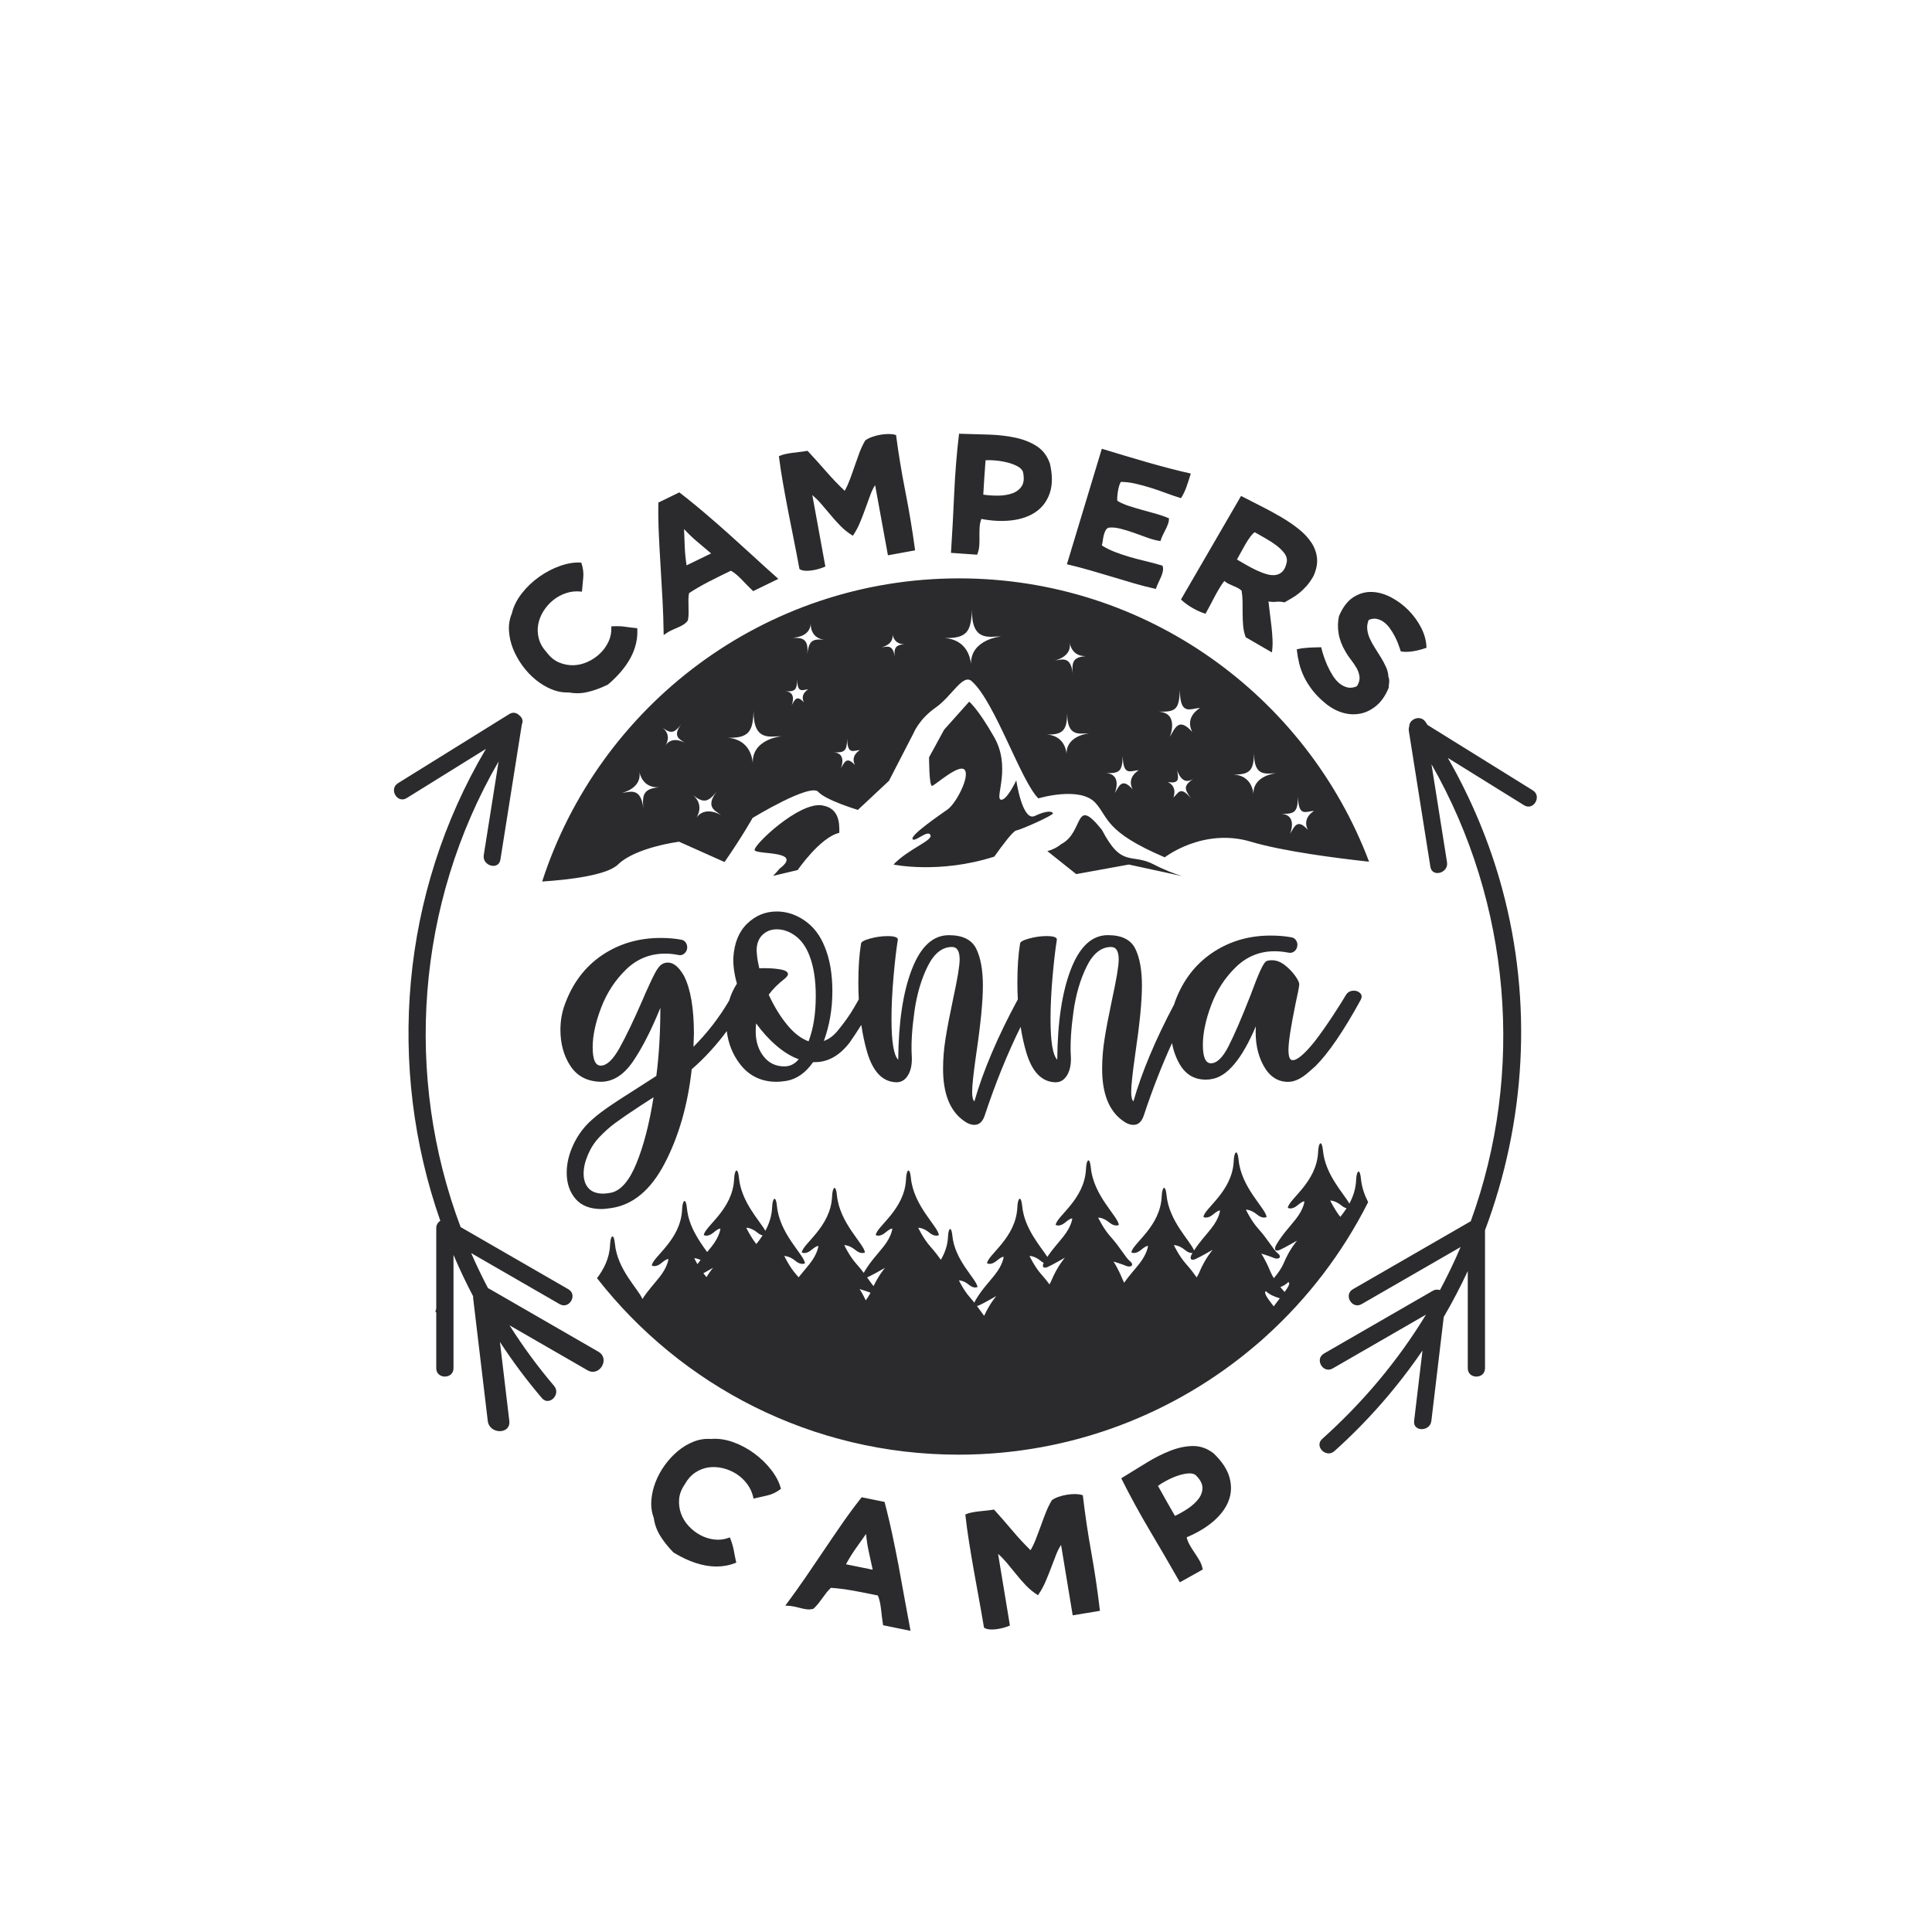
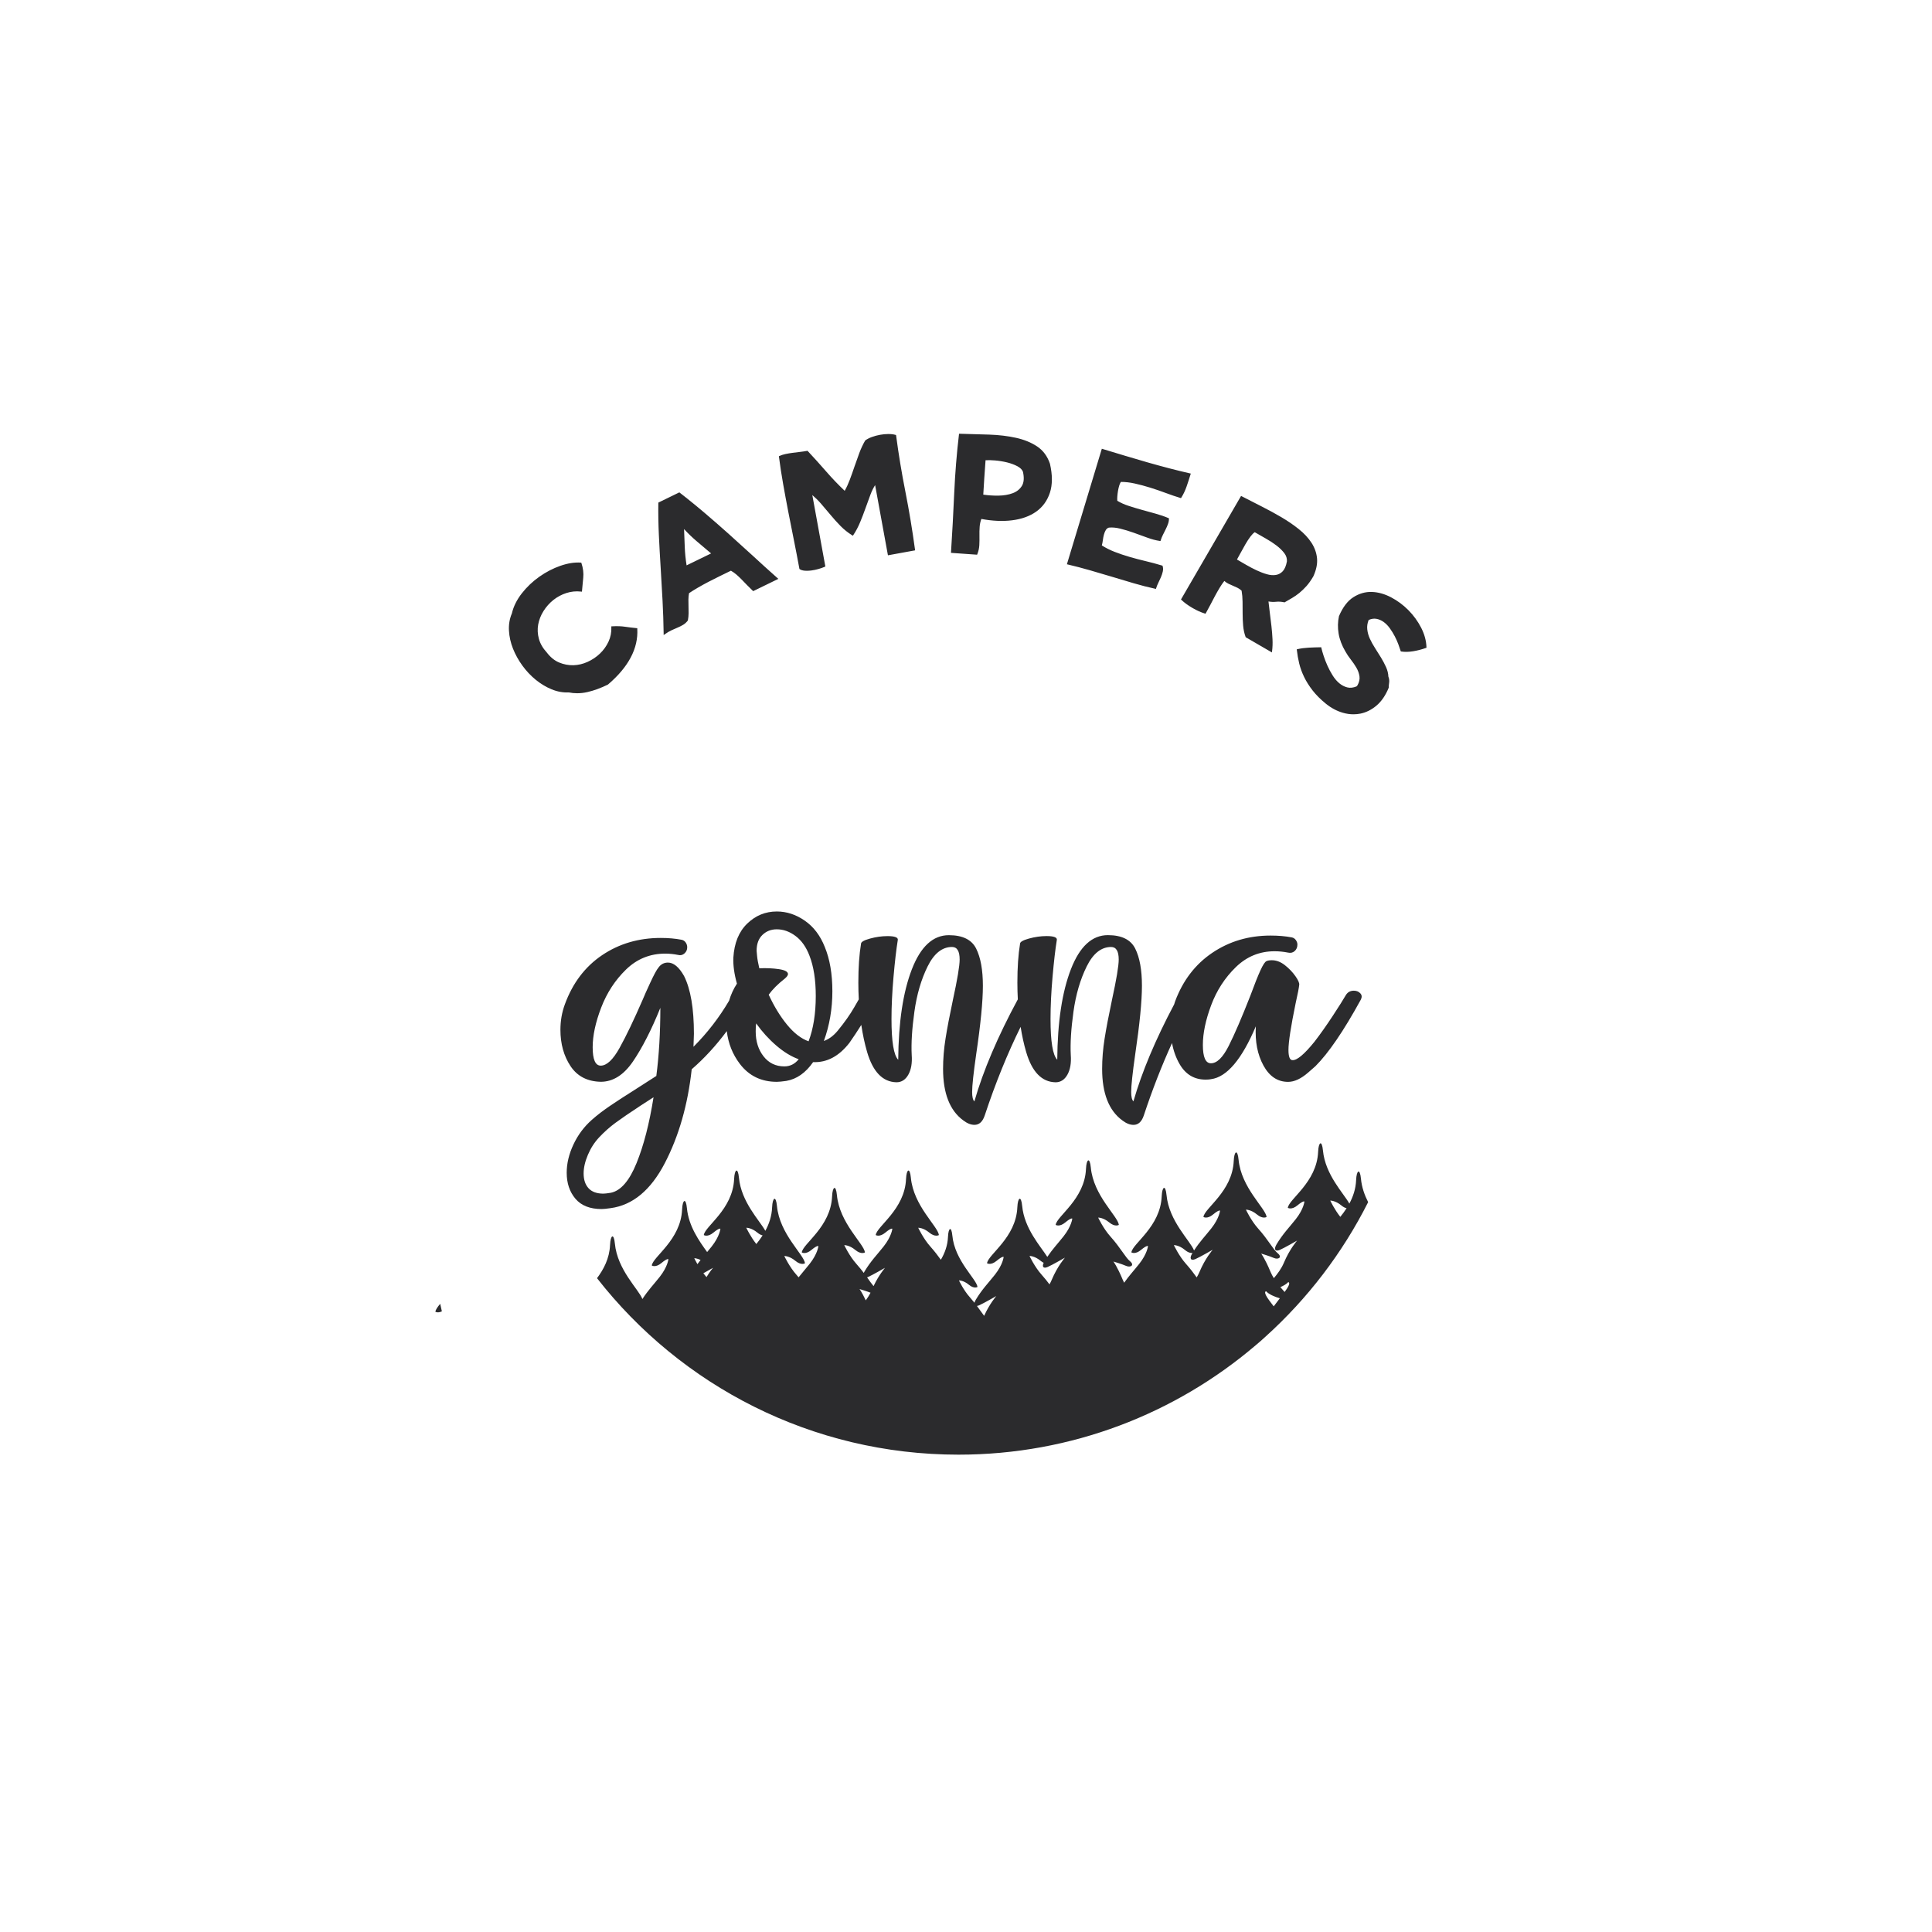
<svg xmlns="http://www.w3.org/2000/svg" version="1.1" id="Calque_1" x="0px" y="0px" viewBox="0 0 1080 1080" style="enable-background:new 0 0 1080 1080;" xml:space="preserve">
  <style type="text/css">
	.st0{fill:#2B2B2D;}
</style>
-   <path class="st0" d="M436.46,831.96l0.08,0.33l-0.27,0.2c-2.38,1.78-4.9,2.96-7.46,3.51c-2.52,0.54-4.89,1.09-7.07,1.62l-0.5,0.12  l-0.11-0.5c-0.59-2.76-1.71-5.3-3.35-7.53c-1.65-2.25-3.65-4.15-5.95-5.66c-2.31-1.51-4.87-2.62-7.62-3.3  c-2.73-0.67-5.46-0.83-8.1-0.46c-2.63,0.37-5.14,1.34-7.46,2.88c-2.32,1.54-4.29,3.76-5.87,6.6c-1.9,2.77-2.95,5.56-3.15,8.33  c-0.2,2.79,0.16,5.49,1.07,8.02c0.91,2.53,2.35,4.86,4.27,6.94c1.93,2.09,4.14,3.8,6.58,5.1c2.43,1.3,5.07,2.12,7.84,2.44  c2.75,0.33,5.48-0.02,8.14-1.03l0.46-0.17l0.18,0.46c0.99,2.5,1.67,4.8,2.03,6.84c0.35,2.03,0.79,4.18,1.29,6.4l0.09,0.42l-0.4,0.16  c-3.39,1.34-6.96,2.01-10.7,2.01c-7.37,0-15.38-2.6-23.93-7.8l-0.1-0.08c-3.08-3.16-5.6-6.33-7.48-9.44c-1.9-3.12-3.07-6.45-3.5-9.9  c-1.15-2.99-1.61-6.23-1.37-9.61c0.23-3.39,1-6.82,2.28-10.17c1.28-3.35,3.02-6.57,5.19-9.58c2.16-3,4.63-5.67,7.33-7.93  c2.71-2.27,5.68-4.05,8.83-5.29c3.17-1.25,6.41-1.75,9.63-1.49c3.95-0.37,8.17,0.22,12.45,1.75c4.26,1.53,8.27,3.67,11.92,6.38  c3.65,2.71,6.83,5.81,9.45,9.22C433.82,825.17,435.59,828.61,436.46,831.96z M508.86,910.91l0.14,0.73l-15.34-3.12l-0.06-0.34  c-0.24-1.43-0.44-2.89-0.6-4.33l-0.5-4.33c-0.16-1.42-0.39-2.81-0.67-4.12c-0.26-1.21-0.63-2.39-1.1-3.51l-6.74-1.37  c-2.29-0.47-4.66-0.92-7.05-1.34c-2.3-0.4-4.56-0.75-6.71-1.02c-2.07-0.26-4-0.45-5.74-0.56c-0.87,0.79-1.69,1.67-2.42,2.6  c-0.83,1.06-1.58,2.06-2.28,3.06c-0.75,1.05-1.53,2.09-2.31,3.09c-0.82,1.04-1.73,2.01-2.7,2.88l-0.09,0.08l-0.11,0.03  c-1.17,0.32-2.32,0.41-3.44,0.29c-1.07-0.12-2.2-0.33-3.34-0.63c-1.12-0.29-2.33-0.58-3.64-0.89c-1.28-0.29-2.71-0.47-4.23-0.52  l-0.95-0.03l0.57-0.77c3.59-4.82,7.17-9.83,10.65-14.89c3.42-4.99,6.92-10.13,10.39-15.3c3.4-5.06,6.87-10.14,10.3-15.08  c3.42-4.93,6.99-9.74,10.6-14.31l0.19-0.24l12.79,2.6l0.08,0.3c0.4,1.51,0.79,3.03,1.17,4.55l0.21-0.08l-0.2,0.15  c1.03,4.12,2.01,8.31,2.91,12.52c1.26,5.87,2.46,11.79,3.56,17.61c1.11,5.89,2.21,11.94,3.28,17.99  C506.54,898.51,507.67,904.66,508.86,910.91z M487.84,877.48c-0.79-3.63-1.54-7.09-2.25-10.37c-0.67-3.09-1.16-6.33-1.46-9.63  c-2.01,2.86-3.94,5.58-5.77,8.16c-1.93,2.72-3.76,5.68-5.46,8.8L487.84,877.48z M610.02,867.67c-1.9-10.53-3.47-21.13-4.67-31.5  l-0.04-0.32l-0.31-0.1c-1.14-0.35-2.5-0.54-4.04-0.55c-1.52-0.02-3.07,0.11-4.62,0.37c-1.54,0.25-3.07,0.64-4.54,1.15  c-1.49,0.51-2.74,1.13-3.7,1.83l-0.13,0.15c-1.24,2.04-2.36,4.33-3.33,6.78c-0.97,2.45-1.92,4.98-2.82,7.52  c-0.92,2.57-1.86,5.08-2.81,7.49c-0.86,2.19-1.85,4.23-2.93,6.08c-3.54-3.47-6.95-7.15-10.15-10.96  c-3.37-4.01-6.76-7.89-10.08-11.54l-0.18-0.2l-0.27,0.04c-1.24,0.2-2.58,0.38-3.99,0.51c-1.42,0.14-2.79,0.28-4.14,0.44  c-1.36,0.16-2.67,0.36-3.9,0.59c-1.26,0.24-2.41,0.59-3.41,1.02l-0.34,0.15l0.04,0.37c0.55,4.92,1.25,10.04,2.07,15.22  c0.84,5.25,1.73,10.57,2.66,15.79c0.94,5.32,1.9,10.63,2.88,15.95c0.97,5.26,1.89,10.53,2.74,15.66l0.03,0.2l0.17,0.12  c0.67,0.48,1.57,0.77,2.77,0.9c0.48,0.05,0.99,0.07,1.51,0.07c0.7,0,1.44-0.04,2.2-0.13c1.33-0.15,2.68-0.41,4-0.76  c1.33-0.35,2.5-0.75,3.5-1.18l0.36-0.16l-6.62-40.04c1.69,1.48,3.28,3.11,4.74,4.84c1.82,2.17,3.59,4.32,5.25,6.4  c1.72,2.15,3.56,4.26,5.46,6.27c1.92,2.02,4.08,3.82,6.44,5.33l0.41,0.26l0.27-0.4c1.48-2.14,2.8-4.54,3.92-7.13  c1.09-2.52,2.15-5.14,3.13-7.77c0.97-2.6,1.95-5.15,2.9-7.56c0.77-1.95,1.67-3.71,2.69-5.23l6.5,39.34l15.23-2.52l-0.06-0.47  C613.54,889.08,611.92,878.21,610.02,867.67z M686.74,839.12c-1.62,4.12-4.52,7.98-8.64,11.47c-4,3.4-8.96,6.35-14.74,8.76  c0.33,1.45,0.88,2.84,1.61,4.16c0.83,1.47,1.73,2.92,2.68,4.3c0.99,1.43,1.92,2.9,2.77,4.35c0.88,1.51,1.51,3.14,1.86,4.84  l0.07,0.36l-12.78,7.16l-0.25-0.43c-5.24-9.22-10.8-18.78-16.53-28.42c-5.72-9.63-11.03-19.34-15.79-28.89l-0.2-0.41l0.39-0.24  c4.89-3.04,9.6-5.94,14.02-8.63c4.58-2.79,9.1-5.04,13.43-6.69c4.3-1.64,8.48-2.47,12.41-2.47c0.04,0,0.07,0,0.11,0  c4.01,0.02,7.81,1.41,11.29,4.13c4.69,4.49,7.67,9.04,8.89,13.56C688.57,830.58,688.37,834.98,686.74,839.12z M672.17,831.44  c-0.08-2.17-1.37-4.5-3.86-6.92c-0.98-0.72-2.42-1.02-4.25-0.85c-1.91,0.17-3.95,0.64-6.05,1.38c-2.11,0.75-4.2,1.68-6.21,2.77  c-1.81,0.98-3.31,1.92-4.48,2.81l4.9,8.75c1.51,2.7,3.05,5.39,4.59,8.01c2.47-1.14,4.94-2.54,7.34-4.16v0  c2.5-1.69,4.51-3.56,5.98-5.56C671.56,835.72,672.25,833.62,672.17,831.44z" />
-   <path class="st0" d="M328.43,766c-14.54-8.38-29.07-16.77-43.61-25.15c7.44,11.75,15.74,23.09,24.93,33.89  c4,4.7-2.79,11.55-6.82,6.82c-8.55-10.05-16.37-20.54-23.47-31.4c1.75,14.71,3.5,29.42,5.25,44.13c0.92,7.7-11.15,7.61-12.05,0  c-2.72-22.88-5.45-45.77-8.17-68.65c-0.04-0.35-0.04-0.69-0.01-1.01c-3.98-7.58-7.64-15.3-10.97-23.13c0,21.12,0,42.24,0,63.36  c0,6.21-9.64,6.2-9.64,0c0-26.14,0-52.28,0-78.42c0-1.75,0.94-3.17,2.26-4.01c-30.1-86.01-22.22-183.19,25.52-263.81  c-14.76,9.17-29.53,18.34-44.29,27.51c-5.29,3.29-10.13-5.06-4.87-8.33c20.73-12.88,41.47-25.75,62.2-38.63  c2.09-1.3,4.15-0.74,5.52,0.65c1.59,1.15,2.47,3.09,1.5,5.17c-3.99,25.18-7.99,50.37-11.98,75.55c-0.97,6.12-10.26,3.51-9.3-2.56  c2.77-17.45,5.53-34.89,8.3-52.34c-46.21,79.83-52.91,176.06-21.24,260.31c20.07,11.58,40.14,23.16,60.22,34.74  c5.38,3.1,0.52,11.43-4.87,8.33c-16.49-9.51-32.98-19.02-49.47-28.54c2.9,6.63,6.05,13.18,9.44,19.62c0.25,0.1,0.5,0.21,0.73,0.35  c20.32,11.72,40.63,23.44,60.95,35.16C341.24,759.47,335.16,769.88,328.43,766z M856.84,441.81  c-19.61-12.18-39.22-24.36-58.83-36.54c-0.37-0.56-0.73-1.12-1.1-1.67c-2.88-4.29-9.19-1.6-9.13,2.42c-0.27,0.82-0.37,1.71-0.23,2.6  c4.01,25.31,8.03,50.62,12.04,75.93c0.97,6.11,10.26,3.52,9.3-2.56c-2.9-18.26-5.79-36.53-8.69-54.79  c44.41,77.76,52.34,172.09,21.97,255.47c-21.96,12.67-43.93,25.34-65.89,38.01c-5.37,3.1-0.52,11.44,4.87,8.33  c18.45-10.64,36.9-21.28,55.34-31.92c-3.46,8.15-7.32,16.18-11.54,24.06c-1.31-0.39-2.76-0.32-3.9,0.34  c-20.32,11.72-40.63,23.44-60.95,35.16c-5.37,3.1-0.52,11.44,4.87,8.33c17.39-10.03,34.77-20.06,52.16-30.09  c-15.77,25.95-35.4,49.21-58,69.47c-4.63,4.15,2.21,10.95,6.82,6.82c18.8-16.86,35.26-35.79,49.24-56.24  c-1.56,13.12-3.12,26.25-4.69,39.37c-0.73,6.15,8.92,6.1,9.64,0c2.31-19.37,4.61-38.74,6.92-58.11c4.88-8.35,9.35-16.93,13.43-25.67  c0,18.11,0,36.23,0,54.34c0,6.2,9.64,6.21,9.64,0c0-25.72,0-51.44,0-77.16c22.62-60.19,26.87-127.05,9.57-190.97  c-6.92-25.58-17.22-50.1-30.34-73.05c14.2,8.82,28.41,17.64,42.61,26.46C857.26,453.42,862.1,445.08,856.84,441.81z" />
  <path class="st0" d="M243.39,733.29c0.14-1.2,1.19-2.67,2.68-4.44c0.31,1.4,0.62,2.8,0.94,4.2  C244.76,734.14,243.39,733.29,243.39,733.29z M333.74,714.51c3.62-4.84,6.95-10.92,7.28-18.57c0.24-5.68,2.14-6.73,2.7-0.78  c1.38,14.71,13.33,25.6,15.39,31c3.18-4.92,6.36-8.18,9.65-12.35c4.53-5.74,4.87-9.91,4.87-9.91s-0.58-0.62-3.88,2.14  c-3.3,2.76-5.4,1.39-5.4,1.39c0.6-4.95,16.2-14.24,16.94-31.29c0.24-5.68,2.14-6.73,2.7-0.78c0.96,10.21,7,18.56,11.3,24.54  c0.84-1.01,1.69-2.03,2.55-3.11c4.53-5.74,4.87-9.91,4.87-9.91s-0.58-0.62-3.88,2.14s-5.4,1.39-5.4,1.39  c0.6-4.95,16.2-14.24,16.94-31.29c0.24-5.68,2.14-6.73,2.7-0.78c1.28,13.61,11.59,23.95,14.76,29.7c2.04-3.77,3.57-8.11,3.78-13.14  c0.24-5.68,2.14-6.73,2.7-0.78c1.48,15.75,15.08,27.13,15.68,32.07c0,0-2.09,1.37-5.4-1.39c-3.3-2.76-6.17-2.69-6.17-2.69  s2.85,6.09,6.76,10.47c0.44,0.5,0.83,0.97,1.24,1.45c2.04-2.58,4.08-4.87,6.18-7.53c4.53-5.74,4.87-9.91,4.87-9.91  s-0.58-0.62-3.88,2.14c-3.3,2.76-5.4,1.39-5.4,1.39c0.6-4.95,16.2-14.24,16.94-31.29c0.24-5.68,2.14-6.73,2.7-0.78  c1.48,15.75,15.08,27.13,15.68,32.07c0,0-2.09,1.37-5.4-1.39c-3.3-2.76-6.17-2.69-6.17-2.69s2.85,6.09,6.76,10.47  c1.62,1.81,2.97,3.5,4.15,5.06c0.12-0.26,0.26-0.53,0.43-0.83c3.52-5.86,7.02-9.34,10.66-13.95c4.53-5.74,4.87-9.91,4.87-9.91  s-0.58-0.62-3.88,2.14c-3.3,2.76-5.4,1.39-5.4,1.39c0.6-4.95,16.2-14.24,16.94-31.29c0.24-5.68,2.14-6.73,2.7-0.78  c1.48,15.75,15.08,27.13,15.68,32.07c0,0-2.09,1.37-5.4-1.39c-3.3-2.76-6.17-2.69-6.17-2.69s2.85,6.09,6.76,10.47  c2.48,2.78,4.34,5.27,5.89,7.42c2.14-3.62,3.79-7.87,4-12.88c0.22-5.1,1.92-6.04,2.42-0.7c1.33,14.13,13.53,24.34,14.07,28.78  c0,0-1.88,1.23-4.84-1.25c-2.96-2.48-5.53-2.41-5.53-2.41s2.55,5.47,6.07,9.39c0.97,1.09,1.81,2.11,2.6,3.1  c0.13-0.5,0.37-1.07,0.78-1.74c3.52-5.86,7.02-9.34,10.66-13.95c4.53-5.74,4.87-9.91,4.87-9.91s-0.58-0.62-3.88,2.14  c-3.3,2.76-5.4,1.39-5.4,1.39c0.6-4.95,16.2-14.24,16.94-31.29c0.24-5.68,2.14-6.73,2.7-0.78c1.19,12.71,10.28,22.57,14.05,28.5  c3-4.45,5.99-7.57,9.09-11.5c4.53-5.74,4.87-9.91,4.87-9.91s-0.58-0.62-3.88,2.14c-3.3,2.76-5.4,1.39-5.4,1.39  c0.6-4.95,16.2-14.24,16.94-31.29c0.24-5.68,2.14-6.73,2.7-0.78c1.48,15.75,15.08,27.13,15.68,32.07c0,0-2.09,1.37-5.4-1.39  c-3.3-2.76-6.17-2.69-6.17-2.69s2.85,6.09,6.76,10.47c5.92,6.61,8.41,11.76,11.05,13.94c2.65,2.17,0.36,3.7-2.21,2.58  c-2.57-1.12-7.08-2.43-7.08-2.43s2.07,2.64,5.26,10.28c0.22,0.53,0.47,1.06,0.74,1.57c2.79-3.97,5.58-6.93,8.46-10.58  c4.53-5.74,4.87-9.91,4.87-9.91s-0.58-0.62-3.88,2.14c-3.3,2.76-5.4,1.39-5.4,1.39c0.6-4.95,16.2-14.24,16.94-31.29  c0.24-5.68,2.14-6.73,2.7-0.78c1.38,14.71,13.33,25.6,15.39,31c3.18-4.92,6.36-8.18,9.65-12.35c4.53-5.74,4.87-9.91,4.87-9.91  s-0.58-0.62-3.88,2.14c-3.3,2.76-5.4,1.39-5.4,1.39c0.6-4.95,16.2-14.24,16.94-31.29c0.24-5.68,2.14-6.73,2.7-0.78  c1.48,15.75,15.08,27.13,15.68,32.07c0,0-2.09,1.37-5.4-1.39c-3.3-2.76-6.17-2.69-6.17-2.69s2.85,6.09,6.76,10.47  c5.92,6.61,8.41,11.76,11.06,13.94c2.65,2.17,0.36,3.7-2.21,2.58c-2.57-1.12-7.08-2.43-7.08-2.43s2.07,2.64,5.26,10.28  c0.5,1.2,1.13,2.36,1.82,3.46c2.04-2.41,4.24-5.34,5.59-8.56c3.19-7.64,7.41-12.45,7.41-12.45s-7.09,4.09-9.66,5.21  c-2.57,1.12-3.55-0.26-1.78-3.19c3.52-5.86,7.02-9.34,10.66-13.95c4.53-5.74,4.87-9.91,4.87-9.91s-0.58-0.62-3.88,2.14  c-3.3,2.76-5.4,1.39-5.4,1.39c0.6-4.95,16.2-14.24,16.94-31.29c0.24-5.68,2.14-6.73,2.7-0.78c1.28,13.61,11.59,23.95,14.76,29.7  c2.04-3.77,3.57-8.11,3.78-13.14c0.24-5.68,2.14-6.73,2.7-0.78c0.45,4.8,2.03,9.19,4.02,13.11c-14.36,28.53-33.9,54.01-57.38,75.2  c-1.75,1.64-4.22,3.77-5.55,4.86c-44.72,38.09-102.69,61.1-166.04,61.1C453.7,813.18,380.63,774.56,333.74,714.51z M743.62,671.13  c0,0,2.3,4.92,5.62,9.1c1.2-1.47,2.39-3.07,3.51-4.82c-0.82-0.19-1.81-0.63-2.96-1.6C746.48,671.06,743.62,671.13,743.62,671.13z   M715.73,719.51c0.84,1,1.65,1.91,2.37,2.71c0.06-0.08,0.13-0.17,0.19-0.25c3.95-5.27,1.82-5.24,1.82-5.24  C719.17,717.79,717.53,718.74,715.73,719.51z M709.6,727.07c0.69,0.91,1.51,2,2.41,3.19c1.18-1.55,2.35-3.09,3.43-4.51  c-2.88-0.8-6.15-2.23-7.66-3.91C707.79,721.83,705.65,721.8,709.6,727.07z M656.2,696.03c0,0,2.85,6.09,6.76,10.47  c2.55,2.85,4.44,5.4,6,7.58c0.58-0.97,1.1-1.97,1.54-3.01c3.19-7.64,7.41-12.45,7.41-12.45s-7.09,4.09-9.66,5.21  c-2.57,1.12-3.55-0.26-1.78-3.19c0.04-0.07,0.09-0.14,0.13-0.21c-0.94,0.08-2.39-0.16-4.23-1.71  C659.06,695.95,656.2,696.03,656.2,696.03z M575.5,702.09c0,0,2.85,6.09,6.76,10.47c1.75,1.95,3.17,3.75,4.41,5.41  c0.46-0.81,0.88-1.63,1.23-2.48c3.19-7.64,7.41-12.45,7.41-12.45s-7.09,4.09-9.66,5.21c-2.3,1-3.31-0.01-2.23-2.33  c-0.54-0.26-1.12-0.61-1.75-1.14C578.37,702.02,575.5,702.09,575.5,702.09z M546.11,730.03c1.65,2.21,2.92,4.1,4.03,5.53  c3.09-6.84,6.81-11.07,6.81-11.07s-7.09,4.09-9.66,5.21C546.84,729.89,546.45,729.98,546.11,730.03z M484.69,714.05  c1.42,1.99,2.57,3.64,3.63,4.9c3.01-6.34,6.41-10.23,6.41-10.23s-7.09,4.09-9.66,5.21C484.93,713.98,484.82,714.01,484.69,714.05z   M480.47,720.59c0,0,1.33,1.71,3.5,6.32c0.98-1.33,1.9-2.76,2.67-4.27C484.04,721.62,480.47,720.59,480.47,720.59z M417.17,686.32  c0,0,2.3,4.92,5.62,9.1c1.2-1.47,2.39-3.07,3.51-4.82c-0.82-0.19-1.81-0.63-2.96-1.6C420.03,686.25,417.17,686.32,417.17,686.32z   M393.18,711.76c0.53,0.71,1.09,1.4,1.68,2.06c0.03,0.03,0.05,0.05,0.07,0.08c2.02-3.29,3.68-5.19,3.68-5.19  S395.87,710.29,393.18,711.76z M388.1,703.35c0,0,0.65,1.39,1.76,3.32c0.59-0.82,1.18-1.59,1.78-2.34  C389.58,703.33,388.1,703.35,388.1,703.35z" />
-   <path class="st0" d="M568.1,464.24c-1.84,0.33-7.46,7.84-12.29,14.62c-30.8,9.85-56.34,4.42-56.34,4.42  c7.98-8.43,21.56-13.28,20.72-16.23c-1.12-3.92-8.97,4.2-10.09,1.96c-1.12-2.24,14.85-13.17,19.61-16.53s12.61-18.49,9.53-22.14  c-3.08-3.64-16.53,8.69-18.21,8.97c-1.68,0.28-1.68-15.97-1.68-15.97l8.41-15.41l14.01-15.69c0,0,4.76,3.64,14.01,19.89  c9.25,16.25,0.84,32.78,3.36,34.75c3.14,1.81,8.97-10.65,8.97-10.65s3.36,23.26,10.37,19.89c7.01-3.36,10.09-2.52,10.09-1.4  C588.56,455.83,571.18,463.68,568.1,464.24z M616.02,463.96c-15.69-19.61-9.81,1.12-22.7,7.85c-2.74,2.19-5.45,3.36-7.85,3.96  l16.14,12.86l29.42-5.35l29.77,6.46l0,0c-4.18-1.28-9.66-3.31-15.65-6.43C632.27,476.57,627.22,485.53,616.02,463.96z M765.32,481.7  c-18.31-2-48.27-5.85-65.98-11.16c-26.81-8.03-48.21,8.7-48.23,8.71c-33.66-14.32-31.4-22.37-38.74-30.43  c-8.69-9.53-31.94-2.52-31.94-2.52c-9.81-9.81-24.1-53.52-36.99-65.29c-5.04-5.04-11.21,8.13-20.45,14.57  c-9.25,6.44-12.33,14.29-12.33,14.29l-13.73,26.62l-17.37,16.25c0,0-17.97-5.4-22.14-10.09c-4.48-5.04-36.71,14.57-36.71,14.57  s-5.6,10.09-15.69,24.66l-25.4-11.35c0,0-24.11,3.01-34.15,12.73c-6.26,6.06-27.37,8.52-42.4,9.52  c31.82-98.34,124.13-169.47,233.07-169.47C640.94,323.32,730.35,389.15,765.32,481.7z M368.44,440.1  c-9.18,0.46-10.85-7.52-11.09-9.04c-0.02-0.09-0.02-0.18-0.04-0.27c0,0,0.01,0.11,0.04,0.27c1.93,9.75-9.84,12.24-9.84,12.24  c4.47-0.53,10.69-3.54,12.12,8.5C358.85,443.68,360.16,440.91,368.44,440.1z M382.89,415.23c-2.58-1.86-7.25-3.27-2.24-10.22  c-3.47,4.59-5.47,5.41-10.17,1.87c5,4.15,2.05,9.1,1.44,10.01C375.58,410.89,382.89,415.23,382.89,415.23z M403.24,455.71  c-3.28-2.48-9.26-4.45-2.58-13.26c-4.62,5.82-7.24,6.81-13.19,2.1c6.33,5.52,2.36,11.83,1.55,12.97c-0.05,0.07-0.1,0.13-0.14,0.2  c0,0,0.06-0.08,0.14-0.2C393.93,449.89,403.24,455.71,403.24,455.71z M436.96,411.55c-6.44-0.03-15.8,3.15-15.72-14.2  c-0.31,11.65-2.65,15.36-14.56,15.06c13.11,0.95,14.09,12.58,14.16,14.79c0.01,0.14-0.01,0.25,0.01,0.39c0,0,0-0.16-0.01-0.39  C419.81,413.02,436.96,411.55,436.96,411.55z M451.78,385.39c-2.82-0.01-6.04,2.68-6.16-5.5c-0.19,5.86-1.16,6.73-6.38,6.59  c6.35,0.46,3.32,7.69,3.32,7.69c1.59-2.56,2.68-6.16,6.83-1.53C447.02,387.95,451.78,385.39,451.78,385.39z M460.55,357.67  c-7.52-1.29-7.43-8.06-7.35-9.34c0-0.08,0.02-0.14,0.02-0.22c0,0-0.01,0.09-0.02,0.22c-0.2,8.25-10.19,8.13-10.19,8.13  c3.72,0.38,9.3-0.93,8.28,9.08C452.13,358.83,453.69,356.83,460.55,357.67z M480.67,419.33c-3.25-0.01-6.96,3.09-7.09-6.33  c-0.22,6.75-1.34,7.75-7.34,7.6c7.31,0.53,3.83,8.85,3.83,8.85c1.83-2.95,3.09-7.1,7.87-1.76  C475.19,422.29,480.67,419.33,480.67,419.33z M505.66,360.08c-5.68,0.22-6.66-4.73-6.8-5.68c1.12,6.05-6.18,7.5-6.18,7.5  c2.77-0.3,6.64-2.11,7.44,5.35C499.7,362.23,500.53,360.52,505.66,360.08z M542.49,375.04c0.01,0.6,0.04,1.21,0.1,1.84  C542.59,376.88,542.61,376.18,542.49,375.04z M559.82,355.75c-6.78-0.03-16.63,3.32-16.55-14.95c-0.33,12.26-2.79,16.17-15.32,15.85  c12.3,0.9,14.46,10.73,14.83,14.51C542.58,357.2,559.82,355.75,559.82,355.75z M589.65,369.21c3.72-0.4,8.91-2.83,9.98,7.17  c-0.57-6.74,0.54-9.02,7.42-9.62c-7.63,0.29-8.93-6.36-9.11-7.62c-0.01-0.08-0.01-0.14-0.03-0.22c0,0,0.01,0.09,0.03,0.22  C599.44,367.26,589.65,369.21,589.65,369.21z M595.65,429.16c0.01,0.6,0.04,1.21,0.1,1.84C595.75,431.01,595.76,430.3,595.65,429.16  z M608.89,409.93c-5.05-0.02-12.37,2.47-12.31-11.12c-0.24,9.12-2.08,12.02-11.4,11.79c9.15,0.67,10.75,7.98,11.03,10.79  C596.07,411.01,608.89,409.93,608.89,409.93z M636.58,430.59c-4.11-0.02-8.79,3.91-8.96-8c-0.27,8.53-1.69,9.79-9.28,9.6  c9.23,0.67,4.83,11.19,4.83,11.19c2.31-3.73,3.91-8.97,9.94-2.22C629.65,434.32,636.58,430.59,636.58,430.59z M666.93,435.4  c-6.33,4.29-8.86-4.78-8.86-4.78c0.41,3.6,2.06,7.82-5.31,6.53c5.75,2.66,3.17,8.63,3.17,8.63c2.67-2.09,3.7-7.04,9.91,0.59  C661.63,440.7,661.91,439.16,666.93,435.4z M670.82,395.8c-5.18-0.02-11.09,4.93-11.31-10.09c-0.34,10.76-2.13,12.35-11.7,12.11  c11.65,0.85,6.1,14.11,6.1,14.11c2.91-4.7,4.93-11.31,12.54-2.8C662.08,400.5,670.82,395.8,670.82,395.8z M713.31,432.26  c-5.04-0.02-12.35,2.47-12.29-11.1c-0.24,9.11-2.08,12.01-11.38,11.77c10.27,0.75,11.02,9.86,11.07,11.57c0.01,0.1,0,0.19,0.01,0.3  c0,0,0-0.12-0.01-0.3C699.89,433.41,713.31,432.26,713.31,432.26z M734.57,453.33c-4.11-0.02-8.79,3.91-8.96-8  c-0.27,8.53-1.69,9.79-9.28,9.6c9.23,0.67,4.83,11.19,4.83,11.19c2.31-3.73,3.91-8.97,9.94-2.22  C727.65,457.06,734.57,453.33,734.57,453.33z M459.66,450.23c-12.89-2.24-38.39,22.14-37.83,24.94c0.56,2.8,27.74,0,14.01,10.37  c-1.13,1.33-2.38,2.71-3.67,4.08l13.74-3.26c0,0,12.54-18.32,23.26-20.8C469.41,458.65,468.37,451.72,459.66,450.23z" />
  <path class="st0" d="M760.45,555.3c-0.92-1-2.13-1.5-3.63-1.5c-2,0-3.51,0.84-4.51,2.51c-1.34,2.34-3.76,6.18-7.26,11.52  c-3.51,5.35-6.93,10.19-10.27,14.53c-5.68,7.01-9.77,10.44-12.27,10.27c-1.5,0-2.25-1.92-2.25-5.76c0-4.34,1.33-13.02,4.01-26.05  c1.17-5.17,1.83-8.6,2-10.27c0.16-1-0.54-2.63-2.13-4.88c-1.59-2.25-3.55-4.3-5.89-6.14c-2.34-1.83-4.76-2.75-7.26-2.75  c-1.34,0-2.34,0.17-3.01,0.5c-0.84,0.34-1.97,2.05-3.38,5.13c-1.42,3.09-3.3,7.81-5.63,14.15c-4.85,12.36-8.89,21.75-12.15,28.18  c-3.26,6.43-6.56,9.64-9.9,9.64c-3.01,0-4.51-3.42-4.51-10.27c0-6.51,1.54-13.9,4.63-22.17c3.09-8.27,7.68-15.36,13.78-21.29  c6.09-5.93,13.31-8.89,21.67-8.89c2.51,0,5.01,0.25,7.51,0.75c1.5,0.34,2.76,0.04,3.76-0.88c1-0.91,1.5-2.13,1.5-3.63  c0-0.83-0.29-1.67-0.88-2.51c-0.59-0.83-1.38-1.33-2.38-1.5c-3.51-0.67-7.43-1-11.77-1c-12.19,0-23.04,3.22-32.56,9.64  c-9.52,6.43-16.45,15.49-20.79,27.18c-0.2,0.54-0.35,1.09-0.52,1.64c-10.43,19.67-18.05,37.75-22.77,54.22  c-0.84-0.84-1.25-2.59-1.25-5.26c0-3.51,0.75-10.52,2.25-21.04c2.5-16.86,3.76-29.64,3.76-38.32c0-8.85-1.25-15.78-3.76-20.79  c-2.51-5.01-7.6-7.51-15.28-7.51c-8.85,0-15.74,6.35-20.66,19.04c-4.93,12.69-7.48,29.56-7.64,50.6c-2.51-2.51-3.76-10.1-3.76-22.79  c0-7.18,0.38-15.03,1.13-23.54c0.75-8.52,1.54-15.36,2.38-20.54c0.33-1.5-1.59-2.25-5.76-2.25c-3.17,0-6.43,0.46-9.77,1.38  c-3.34,0.92-5.01,1.88-5.01,2.88c-1,6.01-1.5,13.28-1.5,21.79c0,3.2,0.09,6.3,0.25,9.32c-11.22,20.77-19.34,39.8-24.29,57.05  c-0.84-0.84-1.25-2.59-1.25-5.26c0-3.51,0.75-10.52,2.26-21.04c2.5-16.86,3.75-29.64,3.75-38.32c0-8.85-1.25-15.78-3.75-20.79  c-2.51-5.01-7.6-7.51-15.28-7.51c-8.85,0-15.74,6.35-20.66,19.04c-4.93,12.69-7.47,29.56-7.64,50.6c-2.5-2.51-3.76-10.1-3.76-22.79  c0-7.18,0.38-15.03,1.13-23.54c0.75-8.52,1.54-15.36,2.38-20.54c0.33-1.5-1.59-2.25-5.76-2.25c-3.17,0-6.43,0.46-9.77,1.38  c-3.34,0.92-5.01,1.88-5.01,2.88c-1,6.01-1.5,13.28-1.5,21.79c0,3.19,0.09,6.28,0.25,9.31c-0.64,1.11-1.47,2.54-2.5,4.35  c-2.34,4.09-5.43,8.48-9.27,13.15c-2.34,2.84-4.93,4.76-7.76,5.76c3.17-8.68,4.76-17.95,4.76-27.8c0-9.68-1.42-17.95-4.26-24.8  c-2.51-6.34-6.22-11.23-11.15-14.65c-4.93-3.42-10.14-5.14-15.65-5.14c-6.35,0-11.86,2.25-16.53,6.76  c-4.68,4.51-7.26,10.85-7.76,19.04c-0.17,4.34,0.5,9.19,2,14.53c-1.93,2.97-3.38,6.16-4.38,9.55c-5.56,9.44-12.19,18.04-19.91,25.76  l0.25-7.26c0-14.19-1.84-24.96-5.51-32.31c-2.84-5.01-5.85-7.51-9.02-7.51c-2.17,0-3.93,0.92-5.26,2.76c-1,1.17-2.55,4.01-4.63,8.51  c-2.09,4.51-3.47,7.6-4.13,9.27c-5.01,11.52-9.35,20.58-13.02,27.18c-3.67,6.6-7.18,9.89-10.52,9.89c-3.01,0-4.51-3.42-4.51-10.27  c0-6.51,1.59-13.9,4.76-22.17c3.17-8.27,7.8-15.36,13.9-21.29c6.09-5.92,13.4-8.89,21.92-8.89c2.34,0,4.76,0.25,7.26,0.75  c1.33,0.34,2.5,0.04,3.51-0.88c1-0.92,1.5-2.04,1.5-3.38c0-1-0.29-1.92-0.88-2.75c-0.59-0.83-1.38-1.33-2.38-1.5  c-3.51-0.67-7.35-1-11.52-1c-12.36,0-23.29,3.22-32.81,9.64c-9.52,6.43-16.45,15.57-20.79,27.43c-1.67,4.51-2.5,9.27-2.5,14.28  c0,7.85,1.88,14.61,5.64,20.29c3.76,5.67,9.39,8.6,16.91,8.77c6.84,0,12.86-3.8,18.03-11.4c5.17-7.6,10.27-17.57,15.28-29.93  c0,13.86-0.75,26.55-2.25,38.07l-13.28,8.52c-4.01,2.51-8.06,5.14-12.15,7.89c-4.09,2.75-7.64,5.47-10.64,8.14  c-4.34,3.84-7.76,8.43-10.27,13.78c-2.51,5.34-3.76,10.6-3.76,15.78c0,5.84,1.63,10.68,4.88,14.53c3.26,3.84,8.14,5.76,14.65,5.76  c1,0,2.67-0.17,5.01-0.5c12.35-1.67,22.46-10.06,30.31-25.17c7.85-15.12,12.86-32.61,15.03-52.47c7.09-6.13,13.62-13.27,19.61-21.33  c0.81,6.86,3.23,12.97,7.31,18.33c5.09,6.68,11.98,10.02,20.66,10.02c1.17,0,2.92-0.17,5.26-0.5c5.84-1,10.85-4.51,15.03-10.52  c7.68,0.34,14.44-3.25,20.29-10.77c2.25-3.19,4.45-6.55,6.64-10.02c0.8,5.37,1.87,10.43,3.25,15.15  c3.26,11.11,8.72,16.74,16.41,16.91c2.84,0,5.05-1.42,6.64-4.26c1.59-2.84,2.21-6.51,1.88-11.02c-0.34-6.51,0.16-14.57,1.5-24.17  c1.33-9.6,3.8-18.03,7.39-25.3c3.59-7.26,8.14-10.89,13.65-10.89c2.84,0,4.26,2.34,4.26,7.01c0,3.51-1.25,11.02-3.76,22.54  c-1.84,8.68-3.22,15.9-4.13,21.67c-0.92,5.76-1.38,11.4-1.38,16.91c0,13.69,3.76,23.29,11.27,28.8c2.17,1.67,4.26,2.51,6.26,2.51  c2.67,0,4.59-1.75,5.76-5.26c6-18.11,12.7-34.6,20.07-49.53c0.78,4.97,1.8,9.68,3.1,14.09c3.26,11.11,8.72,16.74,16.41,16.91  c2.84,0,5.05-1.42,6.64-4.26c1.59-2.84,2.21-6.51,1.88-11.02c-0.34-6.51,0.16-14.57,1.5-24.17c1.33-9.6,3.8-18.03,7.39-25.3  c3.59-7.26,8.14-10.89,13.65-10.89c2.84,0,4.26,2.34,4.26,7.01c0,3.51-1.25,11.02-3.76,22.54c-1.84,8.68-3.22,15.9-4.13,21.67  c-0.92,5.76-1.38,11.4-1.38,16.91c0,13.69,3.76,23.29,11.27,28.8c2.17,1.67,4.26,2.51,6.26,2.51c2.67,0,4.59-1.75,5.76-5.26  c4.81-14.53,10.08-28,15.78-40.48c0.79,4.33,2.21,8.26,4.26,11.8c3.34,5.76,8.18,8.64,14.53,8.64c1.34,0,2.34-0.09,3.01-0.25  c8.85-1.17,17.2-11.02,25.05-29.55c-0.5,8.52,0.92,15.82,4.26,21.92c3.34,6.09,7.93,9.14,13.78,9.14c3.51,0,7.26-1.75,11.27-5.26  l4.01-3.51c7.35-7.35,15.78-19.7,25.3-37.07C761.41,557.47,761.36,556.3,760.45,555.3z M355.82,650.22  c-4.01,9.85-8.77,15.36-14.28,16.53c-2,0.33-3.42,0.5-4.26,0.5c-3.67,0-6.43-1-8.27-3.01c-1.84-2-2.76-4.76-2.76-8.27  c0-3.17,0.79-6.64,2.38-10.39c1.58-3.76,3.71-7.06,6.39-9.89c2.84-3.01,5.84-5.68,9.02-8.02c3.17-2.34,7.93-5.6,14.28-9.77  l7.01-4.51C363,628.1,359.83,640.37,355.82,650.22z M438.47,596.12c-4.84,0-8.73-1.88-11.65-5.63c-2.92-3.76-4.38-8.39-4.38-13.9  c0-2.01,0.08-3.51,0.25-4.51c3.34,4.68,7.09,8.81,11.27,12.4c4.17,3.59,8.35,6.14,12.52,7.64  C444.32,594.79,441.64,596.12,438.47,596.12z M452,582.1c-4.18-1.5-8.18-4.59-12.02-9.27c-3.84-4.67-7.26-10.27-10.27-16.78  c2.17-3.01,5.17-6.01,9.02-9.02c1.17-1,1.75-1.83,1.75-2.5c0-1.34-1.67-2.25-5.01-2.76c-3.34-0.5-7.01-0.67-11.02-0.5  c-0.67-2.84-1.09-5.17-1.25-7.01l-0.25-2.75c0-3.84,1.08-6.8,3.26-8.89c2.17-2.09,4.84-3.13,8.02-3.13c3.67,0,7.18,1.25,10.52,3.76  c3.34,2.51,5.93,6.18,7.76,11.02c2.34,6.01,3.51,13.52,3.51,22.54C456.01,566.65,454.67,575.08,452,582.1z" />
  <path class="st0" d="M356.25,351.61c0.6,10.83-4.91,21.28-16.39,31.05l-0.11,0.07c-3.97,1.93-7.77,3.32-11.31,4.13  c-1.94,0.45-3.88,0.67-5.79,0.67c-1.59,0-3.16-0.15-4.7-0.46c-3.2,0.15-6.42-0.43-9.56-1.72c-3.15-1.29-6.15-3.1-8.94-5.37  c-2.78-2.27-5.29-4.94-7.46-7.94c-2.17-3-3.93-6.18-5.23-9.45c-1.3-3.28-2.06-6.66-2.25-10.05c-0.19-3.41,0.35-6.64,1.62-9.6  c0.89-3.86,2.78-7.68,5.58-11.26c2.79-3.56,6.09-6.69,9.81-9.31c3.72-2.61,7.67-4.66,11.72-6.07c4.08-1.42,7.9-2.03,11.35-1.8  l0.34,0.02l0.11,0.32c0.94,2.82,1.27,5.58,0.99,8.19c-0.27,2.55-0.5,4.98-0.68,7.22l-0.04,0.51l-0.51-0.06  c-2.81-0.32-5.57-0.04-8.2,0.81c-2.65,0.85-5.08,2.16-7.24,3.87c-2.16,1.72-4.02,3.8-5.53,6.19c-1.5,2.38-2.5,4.92-2.98,7.55  c-0.47,2.61-0.34,5.3,0.39,7.98c0.73,2.68,2.22,5.26,4.42,7.65c2.03,2.67,4.35,4.55,6.92,5.61c2.59,1.07,5.27,1.59,7.95,1.51  c2.69-0.07,5.36-0.7,7.93-1.87c2.59-1.17,4.91-2.73,6.91-4.64c2-1.9,3.61-4.15,4.79-6.67c1.17-2.51,1.7-5.21,1.58-8.05l-0.02-0.49  l0.49-0.03c2.68-0.15,5.08-0.08,7.13,0.23c2.04,0.3,4.22,0.57,6.48,0.79l0.43,0.04L356.25,351.61z M434.54,323.09l0.56,0.5  l-14.07,6.86l-0.25-0.24c-1.05-0.99-2.1-2.02-3.11-3.07l-3.03-3.13c-0.99-1.02-2.01-1.99-3.04-2.87c-0.94-0.8-1.95-1.51-3.01-2.11  l-6.18,3.01c-2.14,1.04-4.29,2.13-6.4,3.23c-2.07,1.08-4.07,2.18-5.94,3.27c-1.8,1.05-3.44,2.07-4.9,3.05  c-0.21,1.17-0.32,2.36-0.34,3.54c-0.01,1.31,0,2.59,0.05,3.82c0.04,1.29,0.06,2.59,0.05,3.86c-0.01,1.32-0.15,2.64-0.39,3.92  l-0.02,0.12l-0.07,0.09c-0.73,0.96-1.59,1.74-2.55,2.32c-0.93,0.56-1.95,1.08-3.03,1.53c-1.06,0.45-2.21,0.95-3.43,1.51  c-1.19,0.55-2.43,1.27-3.67,2.16l-0.78,0.55l-0.01-0.95c-0.08-6.01-0.29-12.17-0.61-18.29c-0.32-6.04-0.68-12.25-1.06-18.46  c-0.38-6.07-0.72-12.2-1-18.24c-0.28-5.99-0.38-11.98-0.3-17.8l0-0.31l11.74-5.72l0.25,0.19c1.23,0.95,2.47,1.92,3.7,2.9l0.11-0.18  l-0.06,0.22c3.33,2.64,6.65,5.38,9.93,8.16c4.53,3.86,9.09,7.83,13.54,11.81c4.49,4.02,9.05,8.15,13.55,12.28  C425.19,314.72,429.83,318.91,434.54,323.09z M397.51,309.37c-2.84-2.41-5.54-4.69-8.1-6.86c-2.41-2.04-4.77-4.31-7.02-6.76  c0.14,3.49,0.27,6.82,0.39,9.99c0.13,3.33,0.47,6.8,1.03,10.3L397.51,309.37z M506.13,274.93c-2.08-10.52-3.83-21.09-5.19-31.42  l-0.04-0.32l-0.31-0.09c-1.15-0.33-2.51-0.49-4.05-0.48c-1.53,0.01-3.08,0.16-4.61,0.44c-1.54,0.28-3.06,0.69-4.52,1.22  c-1.48,0.54-2.71,1.18-3.67,1.89l-0.13,0.15c-1.2,2.06-2.28,4.36-3.21,6.83c-0.92,2.46-1.83,5-2.7,7.56  c-0.86,2.56-1.77,5.09-2.68,7.53c-0.83,2.2-1.78,4.26-2.83,6.13c-3.59-3.41-7.07-7.03-10.33-10.79c-3.43-3.95-6.89-7.77-10.27-11.38  l-0.19-0.2l-0.27,0.05c-1.26,0.23-2.59,0.42-3.98,0.58c-1.41,0.16-2.79,0.33-4.13,0.51c-1.36,0.18-2.66,0.4-3.89,0.66  c-1.26,0.26-2.4,0.63-3.39,1.08l-0.34,0.15l0.05,0.37c0.63,4.88,1.41,9.99,2.33,15.18c0.91,5.15,1.89,10.44,2.92,15.75  c1.03,5.3,2.08,10.6,3.15,15.9c1.05,5.23,2.06,10.48,3,15.62l0.04,0.2l0.17,0.12c0.68,0.47,1.59,0.75,2.78,0.85  c0.4,0.03,0.81,0.05,1.24,0.05c0.78,0,1.61-0.06,2.47-0.17c1.33-0.17,2.67-0.45,3.99-0.83c1.32-0.37,2.49-0.79,3.48-1.23l0.36-0.16  l-7.29-39.93c1.72,1.46,3.34,3.05,4.82,4.76c1.86,2.14,3.67,4.26,5.36,6.31c1.76,2.13,3.63,4.21,5.56,6.18  c1.95,1.99,4.15,3.75,6.52,5.22l0.41,0.26l0.27-0.4c1.45-2.17,2.73-4.59,3.8-7.19c1.06-2.56,2.07-5.19,3-7.82  c0.91-2.56,1.84-5.12,2.77-7.6c0.74-1.97,1.61-3.74,2.6-5.28l7.16,39.23l15.19-2.77l-0.06-0.47  C510.01,296.3,508.21,285.45,506.13,274.93z M586.92,259.19c1.46,6.33,1.45,11.77-0.01,16.22c-1.46,4.46-4.05,8.03-7.68,10.6  c-3.61,2.56-8.16,4.19-13.52,4.85c-5.21,0.65-10.97,0.39-17.13-0.77c-0.51,1.4-0.83,2.86-0.94,4.36c-0.12,1.7-0.16,3.41-0.12,5.07  c0.04,1.72,0.01,3.46-0.07,5.16c-0.09,1.75-0.46,3.45-1.11,5.06l-0.13,0.34l-14.61-1.03l0.03-0.5c0.69-10.65,1.29-21.69,1.78-32.83  c0.5-11.23,1.4-22.27,2.65-32.81l0.05-0.45l0.45,0.01c5.67,0.14,11.21,0.3,16.45,0.48c5.38,0.19,10.39,0.78,14.9,1.78  c4.54,1,8.52,2.62,11.82,4.81v0C583.08,251.76,585.5,255.01,586.92,259.19z M571.84,263.72c-0.45-1.18-1.49-2.22-3.09-3.08  c-1.69-0.9-3.65-1.63-5.82-2.16c-2.18-0.53-4.43-0.9-6.71-1.09c-2.06-0.17-3.84-0.21-5.29-0.11l-0.71,10.01  c-0.21,3.01-0.4,6.11-0.56,9.21c2.7,0.41,5.52,0.59,8.42,0.56c3.02-0.04,5.73-0.5,8.05-1.37c2.26-0.85,3.99-2.23,5.13-4.1  C572.39,269.73,572.58,267.09,571.84,263.72z M663.36,271.82c0.8-2.33,1.53-4.54,2.14-6.58l0.16-0.51l-0.52-0.12  c-3.65-0.83-7.51-1.78-11.47-2.81c-4-1.04-8.15-2.18-12.32-3.37c-4.09-1.17-8.34-2.42-12.62-3.71l-12.8-3.87l-19.37,64.07  l-0.15,0.51l0.52,0.12c4.07,0.96,8.21,2.04,12.3,3.22c4.18,1.2,8.35,2.42,12.39,3.65c4.12,1.25,8.19,2.46,12.2,3.64  c4,1.18,8.01,2.2,11.91,3.05l0.45,0.1l0.13-0.44c0.29-0.95,0.69-1.94,1.18-2.93c0.5-1.01,0.99-2.06,1.45-3.12  c0.46-1.06,0.81-2.12,1.05-3.15c0.25-1.09,0.24-2.13-0.06-3.09l-0.08-0.26l-0.26-0.08c-3.08-0.93-6.19-1.77-9.25-2.49  c-3.06-0.72-6.07-1.51-8.94-2.35c-2.87-0.83-5.69-1.79-8.37-2.83c-2.54-0.99-4.93-2.19-7.1-3.58c0.25-0.91,0.44-1.88,0.57-2.9  c0.14-1.11,0.34-2.18,0.61-3.17c0.26-0.97,0.62-1.83,1.06-2.55c0.4-0.66,0.98-1.1,1.66-1.32c1.87-0.21,4.03-0.02,6.4,0.57  c2.41,0.6,4.91,1.35,7.43,2.25c2.55,0.91,5.07,1.82,7.58,2.74c2.53,0.93,4.9,1.57,7.05,1.88l0.43,0.06l0.12-0.41  c0.29-0.95,0.69-1.95,1.2-2.98c0.52-1.05,1.03-2.07,1.53-3.06c0.51-1,0.95-2.01,1.31-2.99c0.38-1.01,0.57-2,0.57-2.94l0-0.33  l-0.3-0.13c-2.21-0.94-4.64-1.78-7.23-2.49l-7.76-2.15c-2.58-0.71-5.1-1.48-7.5-2.27c-2.27-0.75-4.32-1.68-6.09-2.77  c-0.06-0.73-0.05-1.57,0.02-2.49c0.08-1,0.21-2.05,0.39-3.11v0c0.18-1.03,0.41-2.01,0.68-2.9c0.23-0.77,0.54-1.46,0.91-2.03  c2.39-0.02,4.97,0.27,7.72,0.88c2.86,0.63,5.8,1.42,8.72,2.33c2.94,0.92,5.87,1.93,8.69,2.98c2.86,1.07,5.59,2,8.12,2.76l0.36,0.11  l0.2-0.32C661.54,276.31,662.55,274.18,663.36,271.82z M726.35,331.45c-1.35,1.09-2.72,2.05-4.08,2.84l-4.2,2.44l-0.19-0.04  c-1.59-0.35-3.13-0.45-4.57-0.29c-1.35,0.15-2.77,0.09-4.22-0.17c0.22,2.1,0.47,4.26,0.76,6.43c0.32,2.46,0.62,4.92,0.9,7.39  c0.28,2.45,0.47,4.9,0.59,7.28c0.11,2.4,0.03,4.64-0.24,6.64l-0.1,0.74l-14.65-8.5l-0.06-0.17c-0.73-2-1.19-4.15-1.37-6.37  c-0.18-2.18-0.28-4.43-0.28-6.67c-0.01-2.23-0.02-4.45-0.04-6.65c-0.02-2.12-0.2-4.19-0.54-6.16c-0.74-0.68-1.49-1.21-2.24-1.58  c-0.83-0.41-1.68-0.79-2.53-1.14c-0.87-0.35-1.75-0.75-2.64-1.19c-0.76-0.37-1.51-0.89-2.24-1.52c-0.9,1.14-1.77,2.4-2.57,3.74  c-0.92,1.52-1.84,3.14-2.73,4.8c-0.9,1.67-1.75,3.31-2.57,4.91c-0.83,1.62-1.66,3.14-2.45,4.52l-0.2,0.34l-0.38-0.11  c-2.12-0.63-4.45-1.67-6.92-3.11c-2.48-1.44-4.54-2.94-6.13-4.47l-0.28-0.27l33.59-57.88l0.42,0.22c3.63,1.88,7.39,3.8,11.17,5.71  c3.85,1.94,7.57,3.97,11.04,6.02c3.49,2.06,6.73,4.28,9.63,6.6c2.92,2.33,5.29,4.87,7.05,7.55c1.77,2.7,2.83,5.62,3.14,8.69  c0.31,3.08-0.38,6.49-2.04,10.14c-1.26,2.17-2.55,4-3.85,5.46C729.05,329.05,727.7,330.34,726.35,331.45z M719.39,313.8  c0.12-1.59-0.36-3.14-1.43-4.56c-1.13-1.48-2.6-2.93-4.38-4.29c-1.8-1.37-3.82-2.69-6-3.92c-2.12-1.2-4.18-2.37-6.16-3.52  c-0.73,0.46-1.52,1.25-2.36,2.36c-0.96,1.28-1.92,2.73-2.83,4.31c-0.92,1.59-1.83,3.21-2.69,4.83c-0.77,1.43-1.46,2.69-2.07,3.76  l5.03,2.92c1.94,1.13,3.94,2.18,5.94,3.12c1.99,0.93,3.93,1.67,5.77,2.19c1.8,0.51,3.49,0.65,5.01,0.4  c1.48-0.24,2.78-0.94,3.85-2.08C718.15,318.17,718.93,316.31,719.39,313.8z M797.4,361.75c-0.12-3.6-1.12-7.25-2.97-10.86  c-1.84-3.58-4.23-6.87-7.1-9.78c-2.88-2.91-6.14-5.33-9.71-7.2c-3.6-1.89-7.23-2.9-10.79-3.01c-3.58-0.11-7.05,0.88-10.28,2.94  c-3.24,2.06-5.94,5.6-8.06,10.61c-0.68,3.12-0.75,6.38-0.2,9.71c0.55,3.32,1.84,6.72,3.84,10.1c0.83,1.48,1.85,3,3.03,4.5  c1.14,1.45,2.18,2.97,3.08,4.51c0.88,1.5,1.46,3.11,1.71,4.78c0.24,1.61-0.14,3.32-1.13,5.09l-0.54,0.58  c-1.87,0.76-3.6,0.94-5.16,0.54c-1.62-0.42-3.12-1.21-4.46-2.33c-1.36-1.14-2.61-2.61-3.7-4.36c-1.11-1.77-2.09-3.61-2.92-5.47  c-0.83-1.86-1.54-3.69-2.11-5.44c-0.58-1.76-1.01-3.26-1.27-4.44l-0.09-0.4l-0.41,0.01c-2.22,0.03-4.45,0.1-6.63,0.22  c-2.19,0.12-4.28,0.4-6.2,0.83l-0.43,0.1l0.05,0.44c0.27,2.47,0.71,4.99,1.32,7.49c0.61,2.52,1.55,5.08,2.78,7.61  c1.23,2.52,2.83,5.05,4.78,7.54c1.94,2.47,4.4,4.93,7.32,7.3c2.94,2.39,6.12,4.09,9.45,5.06c2.02,0.59,4.03,0.88,6.01,0.88  c1.3,0,2.59-0.13,3.86-0.38c3.21-0.64,6.24-2.16,9.01-4.5c2.77-2.34,5.06-5.68,6.8-9.93l0.04-0.1l0-0.11  c-0.02-0.7,0.05-1.58,0.21-2.61c0.17-1.13,0.04-2.3-0.42-3.47c-0.07-1.76-0.51-3.54-1.31-5.31c-0.8-1.77-1.74-3.54-2.8-5.28  c-1.08-1.76-2.19-3.54-3.32-5.29c-1.13-1.75-2.11-3.52-2.91-5.26c-0.79-1.71-1.28-3.49-1.47-5.29c-0.18-1.7,0.08-3.45,0.79-5.2  c1.53-0.67,3-0.89,4.37-0.63c1.45,0.27,2.82,0.87,4.06,1.78c1.25,0.92,2.41,2.1,3.42,3.52c1.03,1.44,1.95,2.94,2.74,4.45  c0.79,1.51,1.46,3.02,2,4.48c0.55,1.48,0.98,2.72,1.28,3.68l0.09,0.3l0.31,0.05c1.96,0.3,4.2,0.25,6.64-0.15  c2.42-0.4,4.79-1.02,7.05-1.83l0.34-0.12L797.4,361.75z" />
</svg>